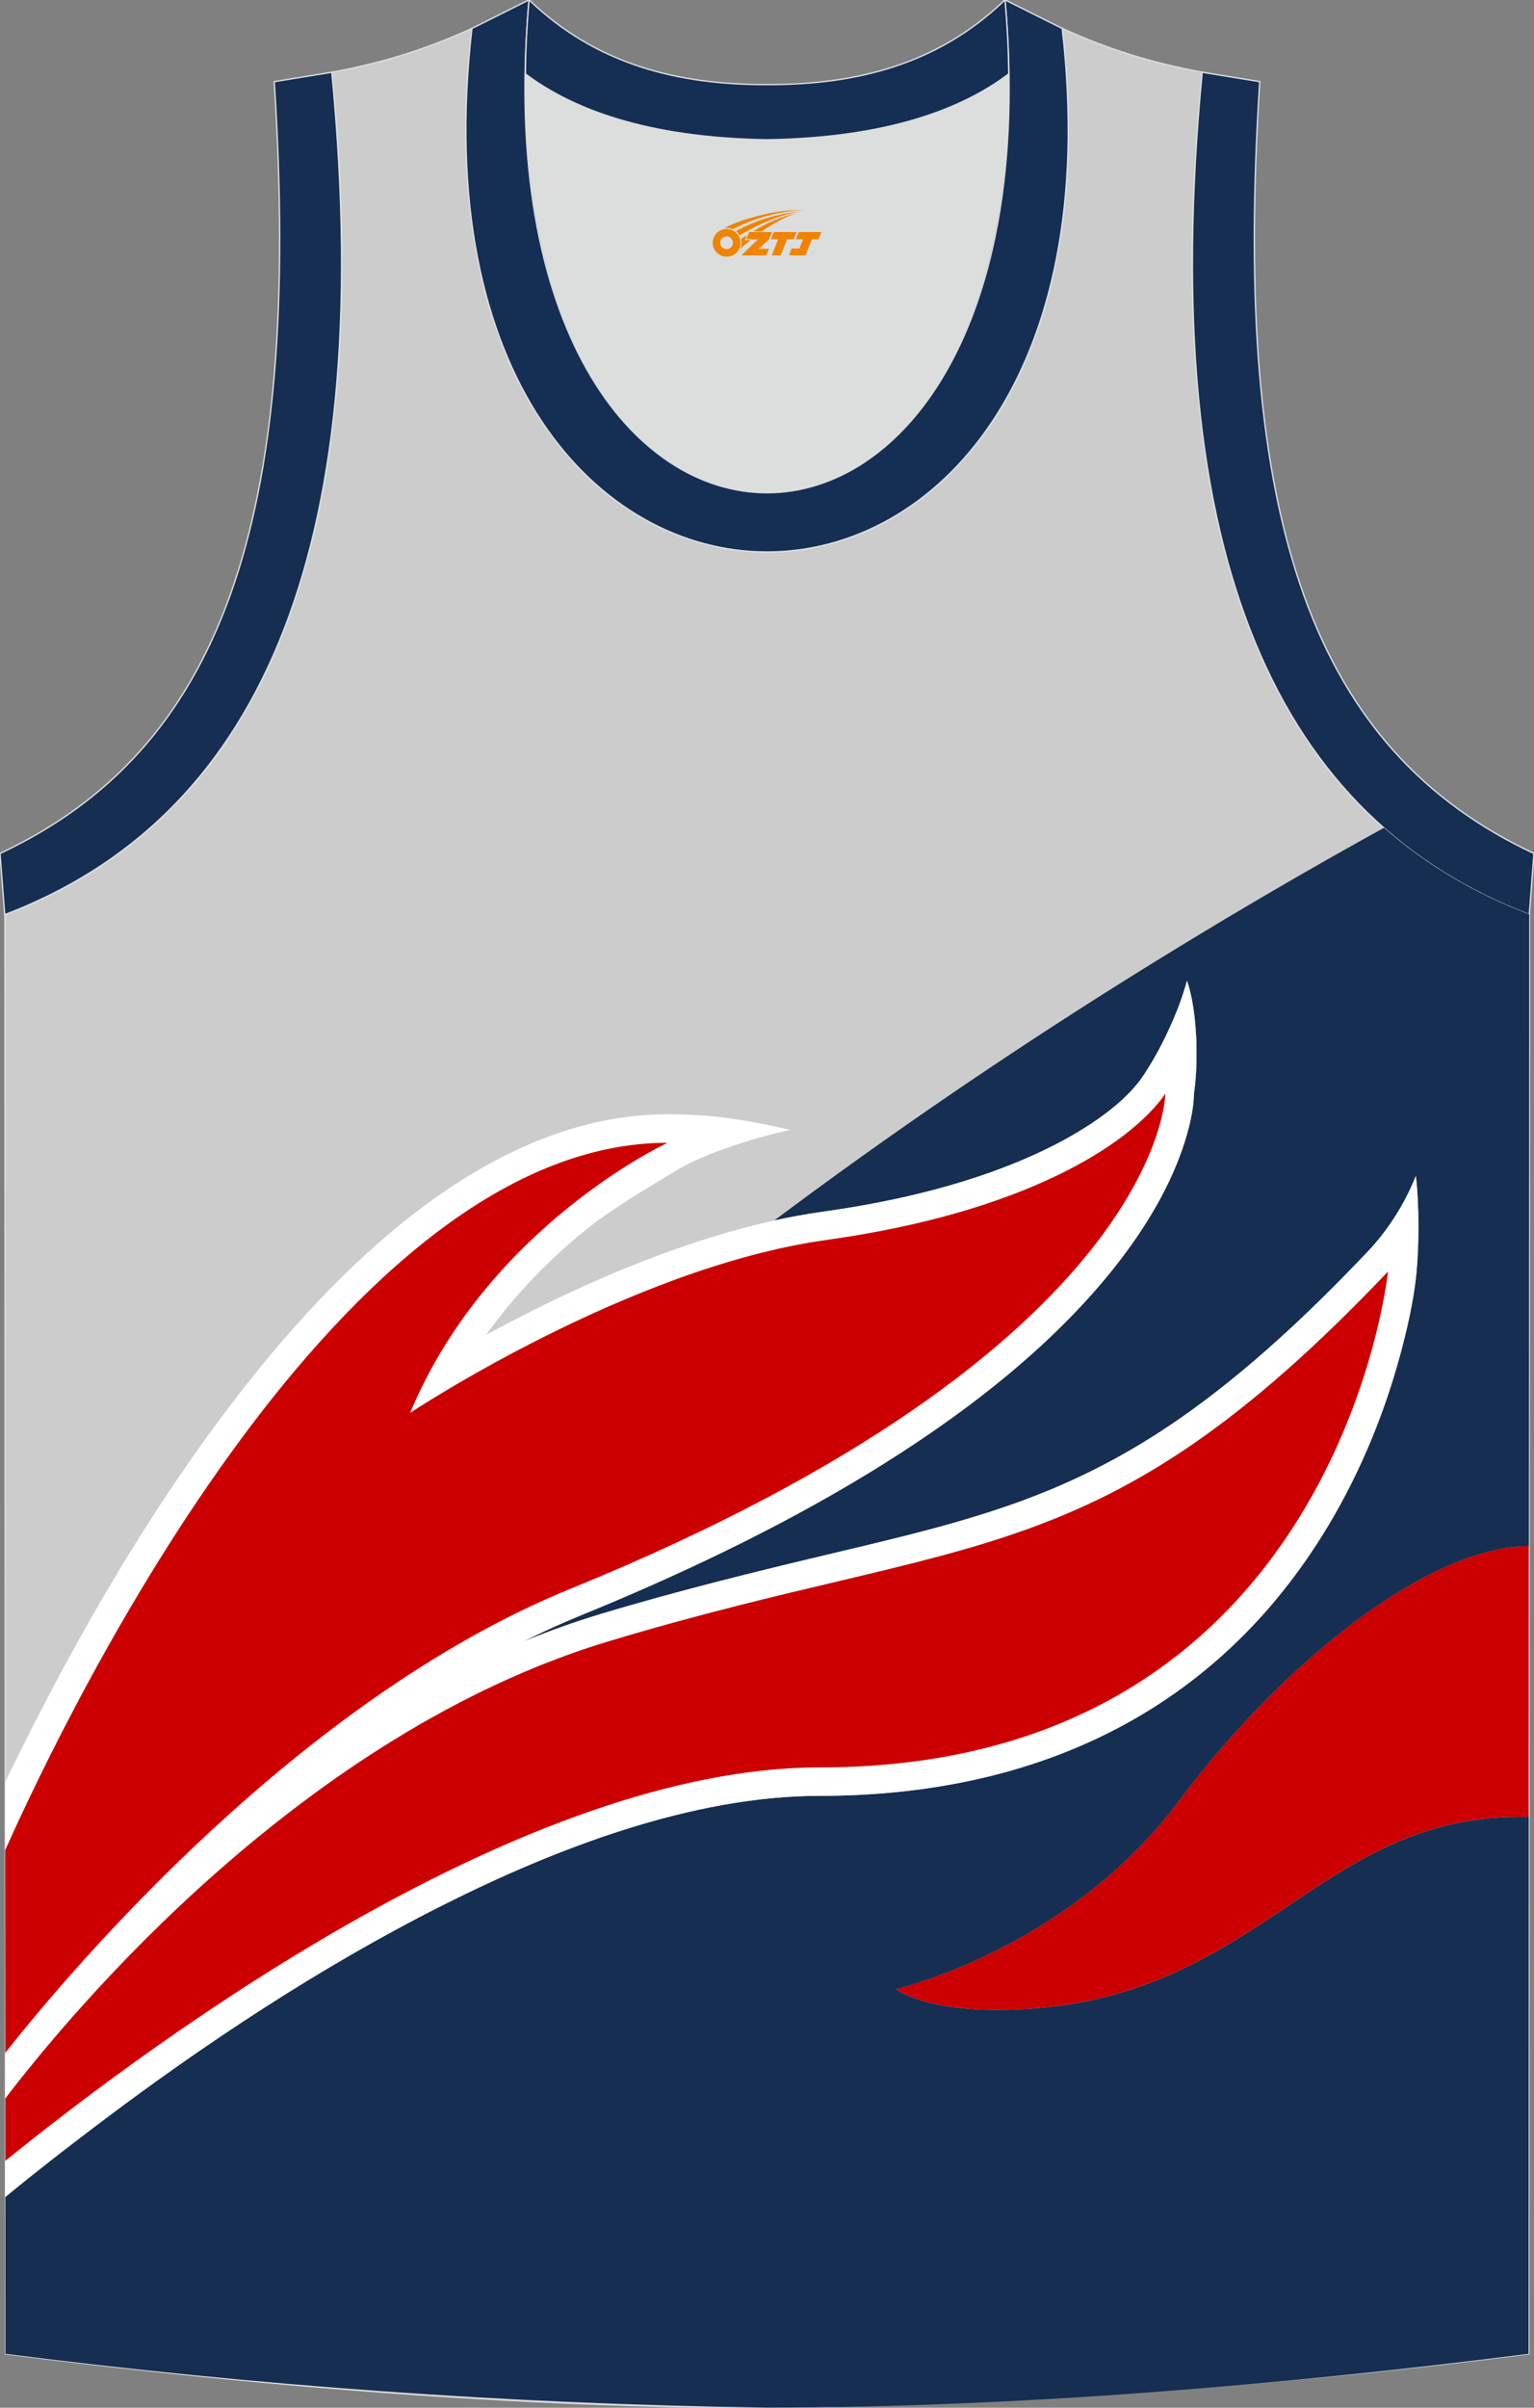
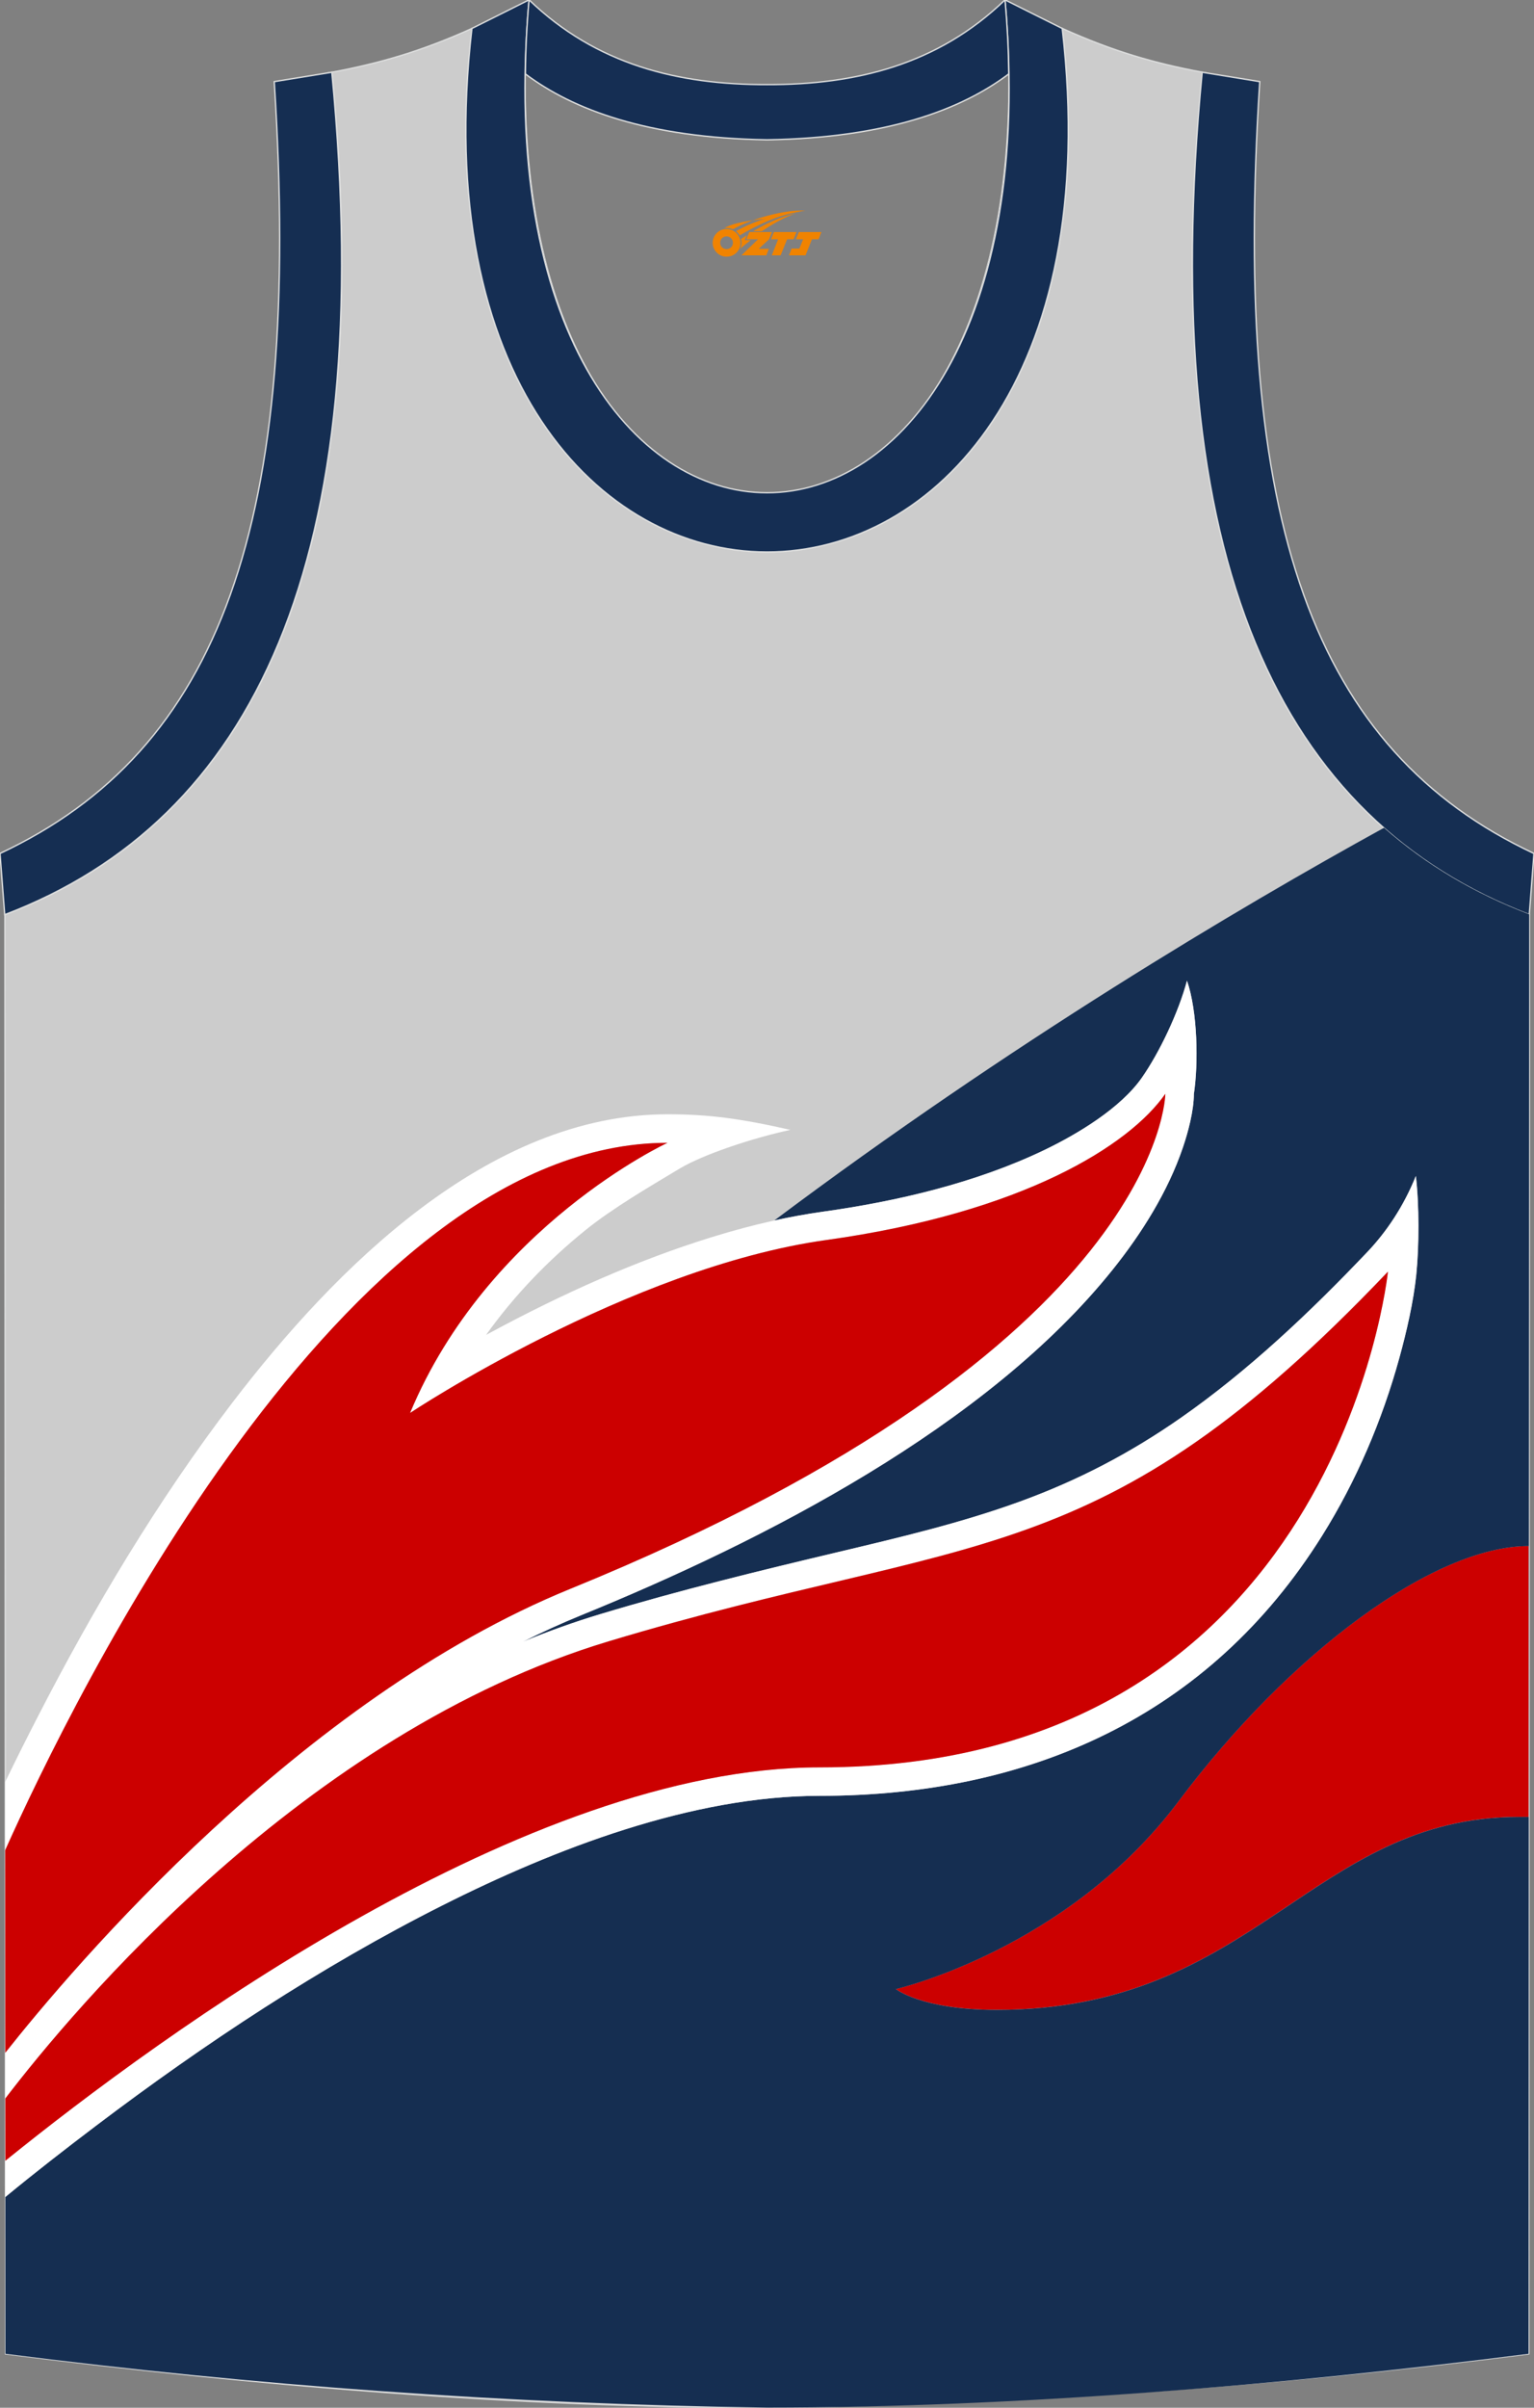
<svg xmlns="http://www.w3.org/2000/svg" version="1.1" id="图层_1" x="0px" y="0px" width="338.74px" height="531.5px" viewBox="0 0 338.74 531.5" enable-background="new 0 0 338.74 531.5" xml:space="preserve">
  <rect x="0" y="0" width="338.74" height="531.5" fill="#808080" stroke="none" />
  <path fill-rule="evenodd" clip-rule="evenodd" fill="#CCCCCC" stroke="#DCDDDD" stroke-width="0.3" stroke-miterlimit="22.926" d="  M169.43,531.46c57.4-0.83,113.39-4.88,168.16-11.86l0.14-317.69c-54.56-20.79-82.7-77.29-72.23-185.96l0.02,0  c-10.65-2-19.75-4.62-30.94-9.67c17.8,154.09-148.15,154.09-130.35,0c-11.19,5.04-20.28,7.67-30.94,9.67l0.02,0  C83.78,124.62,55.64,181.12,1.08,201.91L1.22,519.6C55.55,526.52,114.69,531.46,169.43,531.46z" />
-   <path fill-rule="evenodd" clip-rule="evenodd" fill="#DCDDDD" d="M169.38,30.86c26.47-0.42,42.94-6.71,53.31-14.51  c0.02-0.06,0.03-0.12,0.05-0.18c1.15,124.14-107.87,124.14-106.73,0c0.02,0.06,0.03,0.12,0.05,0.18  C126.44,24.16,142.92,30.44,169.38,30.86z" />
  <path fill-rule="evenodd" clip-rule="evenodd" fill="none" stroke="#DCDDDD" stroke-width="0.162" stroke-miterlimit="22.926" d="  M169.38,30.86c26.46-0.42,42.94-6.71,53.31-14.5c0.02-0.06,0.03-0.12,0.05-0.18c1.15,124.14-107.87,124.14-106.73,0  c0.02,0.06,0.03,0.12,0.05,0.18C126.44,24.16,142.91,30.44,169.38,30.86z" />
  <path fill-rule="evenodd" clip-rule="evenodd" fill="#152E52" stroke="#DCDDDD" stroke-width="0.3" stroke-miterlimit="22.926" d="  M1.04,201.91c54.56-20.79,82.7-77.29,72.23-185.96l-12.71,2.07C66.86,115.75,48.53,165.64,0,188.4L1.04,201.91z" />
  <path fill-rule="evenodd" clip-rule="evenodd" fill="#152E53" stroke="#DCDDDD" stroke-width="0.3" stroke-miterlimit="22.926" d="  M116.83-0.03c-12.98,145.07,118.08,145.07,105.1,0l12.63,6.31c17.8,154.09-148.15,154.09-130.35,0L116.83-0.03z" />
  <path fill-rule="evenodd" clip-rule="evenodd" fill="#152E53" stroke="#DCDDDD" stroke-width="0.3" stroke-miterlimit="22.926" d="  M116.83-0.03c14.83,14.31,32.94,18.76,52.55,18.71c19.61,0.05,37.72-4.4,52.55-18.71c0.5,5.63,0.77,11.02,0.82,16.2  c-0.02,0.06-0.03,0.13-0.05,0.19c-10.37,7.8-26.85,14.08-53.31,14.5c-26.47-0.42-42.94-6.71-53.32-14.5  c-0.02-0.06-0.03-0.13-0.05-0.19C116.06,10.99,116.32,5.59,116.83-0.03z" />
  <path fill-rule="evenodd" clip-rule="evenodd" fill="#152E52" stroke="#DCDDDD" stroke-width="0.3" stroke-miterlimit="22.926" d="  M337.7,201.91c-54.56-20.79-82.7-77.29-72.23-185.96l12.71,2.07c-6.3,97.73,12.02,147.62,60.55,170.38L337.7,201.91z" />
  <path fill-rule="evenodd" clip-rule="evenodd" fill="#CC0000" d="M335.43,401.07c-45.87,0-58.32,42.59-115.33,42.59  c-16.63,0-22.28-4.59-22.28-4.59s37.84-8.68,62.41-41.45c24.57-32.76,56.35-56.35,77.32-56.35v59.79H335.43z" />
  <path fill-rule="evenodd" clip-rule="evenodd" fill="#152E51" d="M170.99,269.41c52.25-39.15,102.15-68.79,134.63-86.68  c9.32,8.21,20.05,14.52,32.05,19.09l-0.14,317.77c-54.3,6.93-113.42,11.86-168.14,11.87c-0.02,0-0.03,0-0.05,0  c-57.4-0.83-113.38-4.88-168.14-11.87l-0.02-34.61c6.59-5.43,13.37-10.69,20.04-15.74c23.92-18.11,49.64-35.12,76.45-48.62  c24.87-12.53,55.14-24.2,83.34-24.2c46.33,0,85.97-17.53,110.93-57.39c7.57-12.09,13.28-25.5,17.07-39.25  c1.6-5.79,3.14-12.43,3.75-18.44c0.62-6.1,0.67-15.39-0.1-21.74c-2.67,6.65-6.49,12.33-10.71,16.77  c-12.58,13.22-26.21,26.16-41.21,36.62c-11.17,7.79-22.69,13.8-35.49,18.46c-12.96,4.72-26.53,7.91-39.93,11.1  c-17.71,4.2-35.19,8.47-52.63,13.72c-5.83,1.75-11.57,3.81-17.22,6.13c4.21-2.11,8.5-4.07,12.87-5.85  c40.23-16.4,89.57-41.59,117.37-76.29c6.4-7.99,12.18-17.18,15.49-26.92c1.18-3.48,2.41-8.12,2.44-11.85  c1.01-6.69,0.85-18.1-1.52-25.02c-1.89,7.1-6.08,15.84-9.94,21.39c-4.73,6.8-14.3,12.52-21.6,16.02  c-15.07,7.23-32.49,11.32-48.97,13.61C178.04,267.99,174.5,268.64,170.99,269.41L170.99,269.41z M337.56,341.28  c-20.97,0-52.75,23.59-77.32,56.35c-24.57,32.76-62.41,41.45-62.41,41.45s5.65,4.59,22.28,4.59c57.01,0,69.46-42.59,115.33-42.59  h2.13V341.28z" />
  <path fill-rule="evenodd" clip-rule="evenodd" fill="#FFFFFF" d="M301.93,276.37c4.23-4.44,8.04-10.11,10.71-16.77  c0.77,6.35,0.72,15.64,0.1,21.74c-0.61,6.01-2.16,12.65-3.75,18.44c-3.79,13.75-9.49,27.16-17.07,39.25  c-24.95,39.86-64.59,57.39-110.93,57.39c-28.2,0-58.47,11.67-83.34,24.2c-26.81,13.5-52.53,30.51-76.45,48.62  c-6.67,5.05-13.45,10.31-20.04,15.74l0-8.01c34.58-27.95,115.12-86.84,179.83-86.84c114.34,0,125.48-109.43,125.48-109.43  c-63.89,67.17-91.41,57.34-172.01,81.58C67.09,382.56,16.08,443.72,1.17,463.22l0-10.08C16.24,434.08,66.35,375,125.94,350.72  C257,297.31,257.33,241.45,257.33,241.45c-7.86,11.3-31.29,26.21-74.86,32.27s-91.9,38.17-91.9,38.17  c17.2-41.28,56.85-59.63,56.85-59.63c-71.54,0-131.53,123.25-146.26,156.15l-0.01-15.06c2.3-4.77,4.67-9.49,7.05-14.12  c12.41-24.18,26.69-48.13,43.21-69.73c22.44-29.33,56.31-63.53,96.01-63.53c8.9,0,15.91,0.9,27.1,3.44  c-8.64,1.89-19.31,5.47-24.46,8.56c-6.57,3.94-14.88,8.8-20.77,13.57c-8.31,6.72-15.77,14.47-21.95,23.13l1.23-0.66  c15.47-8.33,31.94-15.78,48.74-20.96c4.5-1.39,9.08-2.62,13.69-3.64c3.51-0.77,7.05-1.42,10.6-1.92  c16.48-2.29,33.9-6.38,48.97-13.61c7.29-3.5,16.87-9.23,21.6-16.02c3.86-5.55,8.04-14.29,9.94-21.39  c2.37,6.92,2.53,18.33,1.52,25.02c-0.02,3.73-1.25,8.37-2.44,11.85c-3.32,9.74-9.09,18.93-15.49,26.92  c-27.8,34.7-77.14,59.89-117.37,76.29c-4.36,1.78-8.65,3.74-12.87,5.85c5.65-2.32,11.39-4.38,17.22-6.13  c17.44-5.25,34.93-9.52,52.63-13.72c13.4-3.18,26.97-6.38,39.93-11.1c12.8-4.65,24.32-10.67,35.49-18.46  C275.72,302.53,289.35,289.6,301.93,276.37z" />
  <path fill-rule="evenodd" clip-rule="evenodd" fill="#CC0000" d="M257.33,241.45c0,0-0.33,55.86-131.38,109.27  C66.35,375,16.24,434.08,1.16,453.14l-0.02-44.72c14.74-32.9,74.72-156.15,146.26-156.15c0,0-39.64,18.35-56.85,59.63  c0,0,48.33-32.11,91.9-38.17S249.46,252.76,257.33,241.45z" />
  <path fill-rule="evenodd" clip-rule="evenodd" fill="#CC0000" d="M134.48,362.29c80.6-24.24,108.12-14.42,172.01-81.58  c0,0-11.14,109.43-125.48,109.43c-64.71,0-145.25,58.88-179.83,86.84l-0.01-13.75C16.08,443.72,67.09,382.56,134.48,362.29z" />
  <g id="图层_x0020_1">
    <path fill="#F08300" d="M157.55,54.63c0.416,1.136,1.472,1.984,2.752,2.032c0.144,0,0.304,0,0.448-0.016h0.016   c0.016,0,0.064,0,0.128-0.016c0.032,0,0.048-0.016,0.08-0.016c0.064-0.016,0.144-0.032,0.224-0.048c0.016,0,0.016,0,0.032,0   c0.192-0.048,0.4-0.112,0.576-0.208c0.192-0.096,0.4-0.224,0.608-0.384c0.672-0.56,1.104-1.408,1.104-2.352   c0-0.224-0.032-0.448-0.08-0.672l0,0C163.39,52.75,163.34,52.58,163.26,52.4C162.79,51.31,161.71,50.55,160.44,50.55C158.75,50.55,157.37,51.92,157.37,53.62C157.37,53.97,157.43,54.31,157.55,54.63L157.55,54.63L157.55,54.63z M161.85,53.65L161.85,53.65C161.82,54.43,161.16,55.03,160.38,54.99C159.59,54.96,159,54.31,159.03,53.52c0.032-0.784,0.688-1.376,1.472-1.344   C161.27,52.21,161.88,52.88,161.85,53.65L161.85,53.65z" />
    <polygon fill="#F08300" points="175.88,51.23 ,175.24,52.82 ,173.8,52.82 ,172.38,56.37 ,170.43,56.37 ,171.83,52.82 ,170.25,52.82    ,170.89,51.23" />
-     <path fill="#F08300" d="M177.85,46.5c-1.008-0.096-3.024-0.144-5.056,0.112c-2.416,0.304-5.152,0.912-7.616,1.664   C163.13,48.88,161.26,49.6,159.91,50.37C160.11,50.34,160.3,50.32,160.49,50.32c0.48,0,0.944,0.112,1.36,0.288   C165.95,48.29,173.15,46.24,177.85,46.5L177.85,46.5L177.85,46.5z" />
+     <path fill="#F08300" d="M177.85,46.5c-2.416,0.304-5.152,0.912-7.616,1.664   C163.13,48.88,161.26,49.6,159.91,50.37C160.11,50.34,160.3,50.32,160.49,50.32c0.48,0,0.944,0.112,1.36,0.288   C165.95,48.29,173.15,46.24,177.85,46.5L177.85,46.5L177.85,46.5z" />
    <path fill="#F08300" d="M163.32,51.97c4-2.368,8.88-4.672,13.488-5.248c-4.608,0.288-10.224,2-14.288,4.304   C162.84,51.28,163.11,51.6,163.32,51.97C163.32,51.97,163.32,51.97,163.32,51.97z" />
    <polygon fill="#F08300" points="181.37,51.23 ,180.75,52.82 ,179.29,52.82 ,177.88,56.37 ,177.42,56.37 ,175.91,56.37 ,174.22,56.37    ,174.81,54.87 ,176.52,54.87 ,177.34,52.82 ,175.75,52.82 ,176.39,51.23" />
    <polygon fill="#F08300" points="170.46,51.23 ,169.82,52.82 ,167.53,54.93 ,169.79,54.93 ,169.21,56.37 ,163.72,56.37 ,167.39,52.82    ,164.81,52.82 ,165.45,51.23" />
    <path fill="#F08300" d="M175.74,47.09c-3.376,0.752-6.464,2.192-9.424,3.952h1.888C170.63,49.47,172.97,48.04,175.74,47.09z    M164.94,51.91C164.31,52.29,164.25,52.34,163.64,52.75c0.064,0.256,0.112,0.544,0.112,0.816c0,0.496-0.112,0.976-0.32,1.392   c0.176-0.16,0.32-0.304,0.432-0.4c0.272-0.24,0.768-0.64,1.6-1.296l0.32-0.256H164.46l0,0L164.94,51.91L164.94,51.91L164.94,51.91z" />
  </g>
</svg>